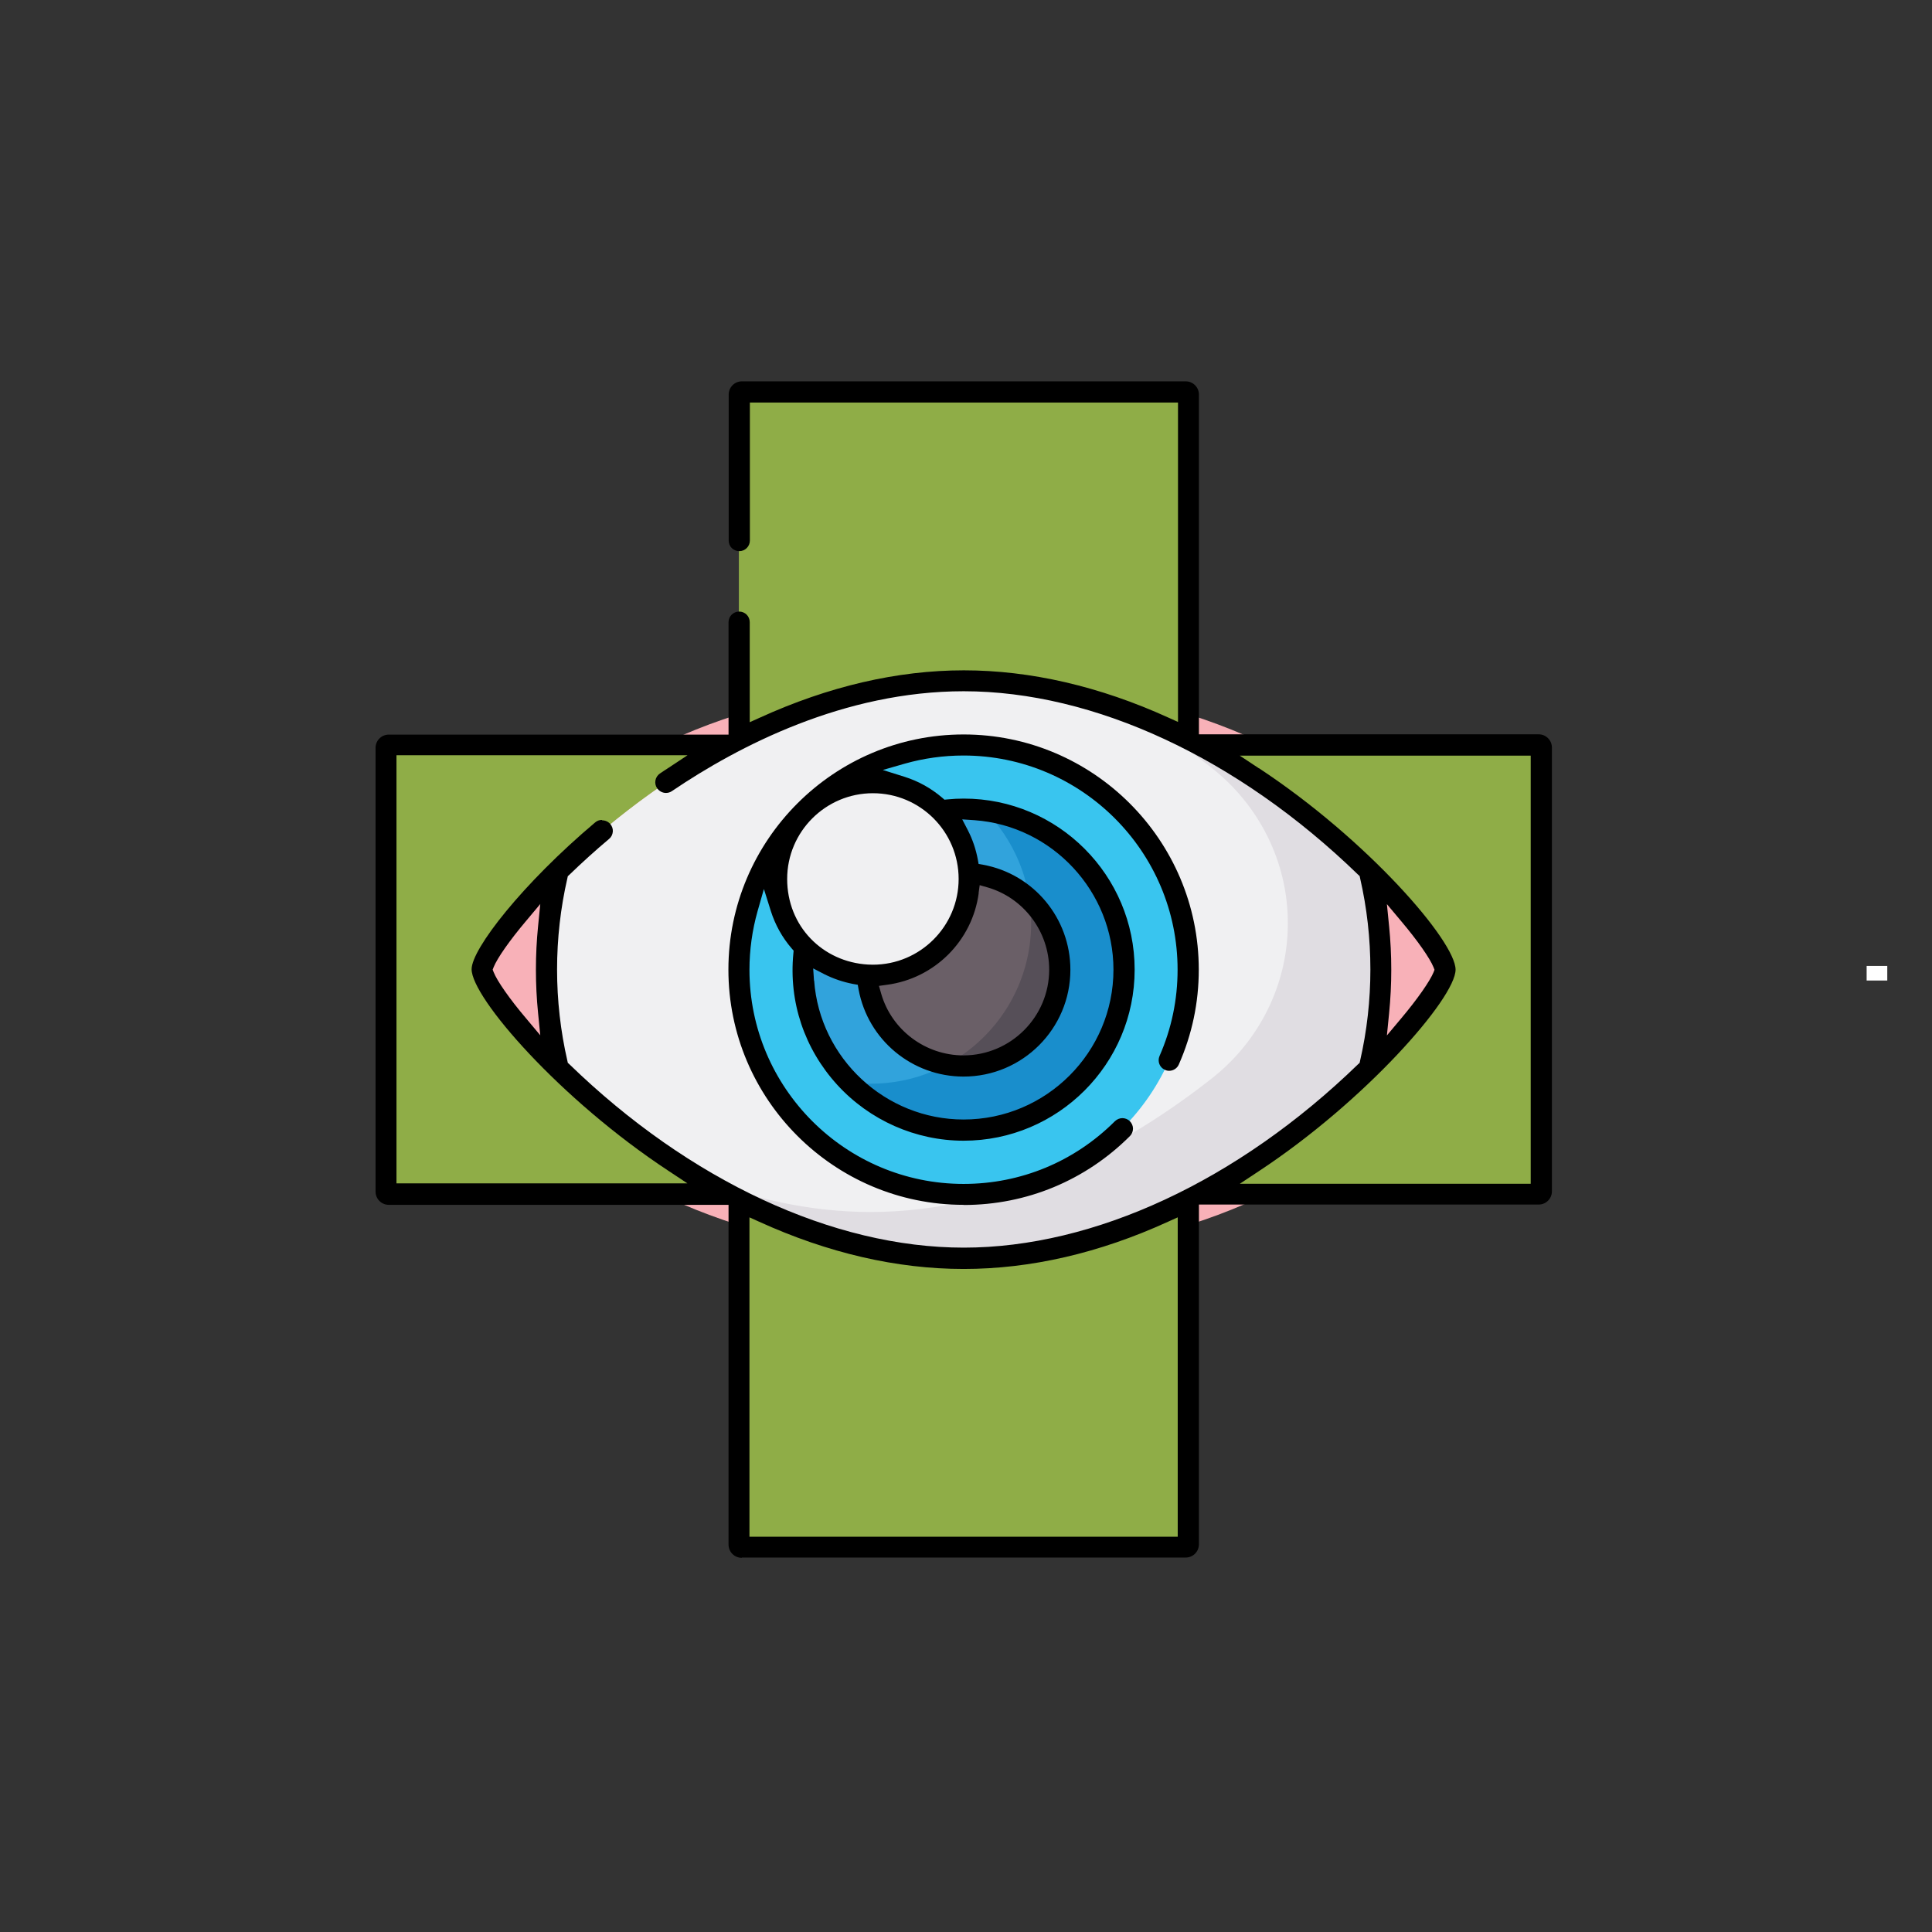
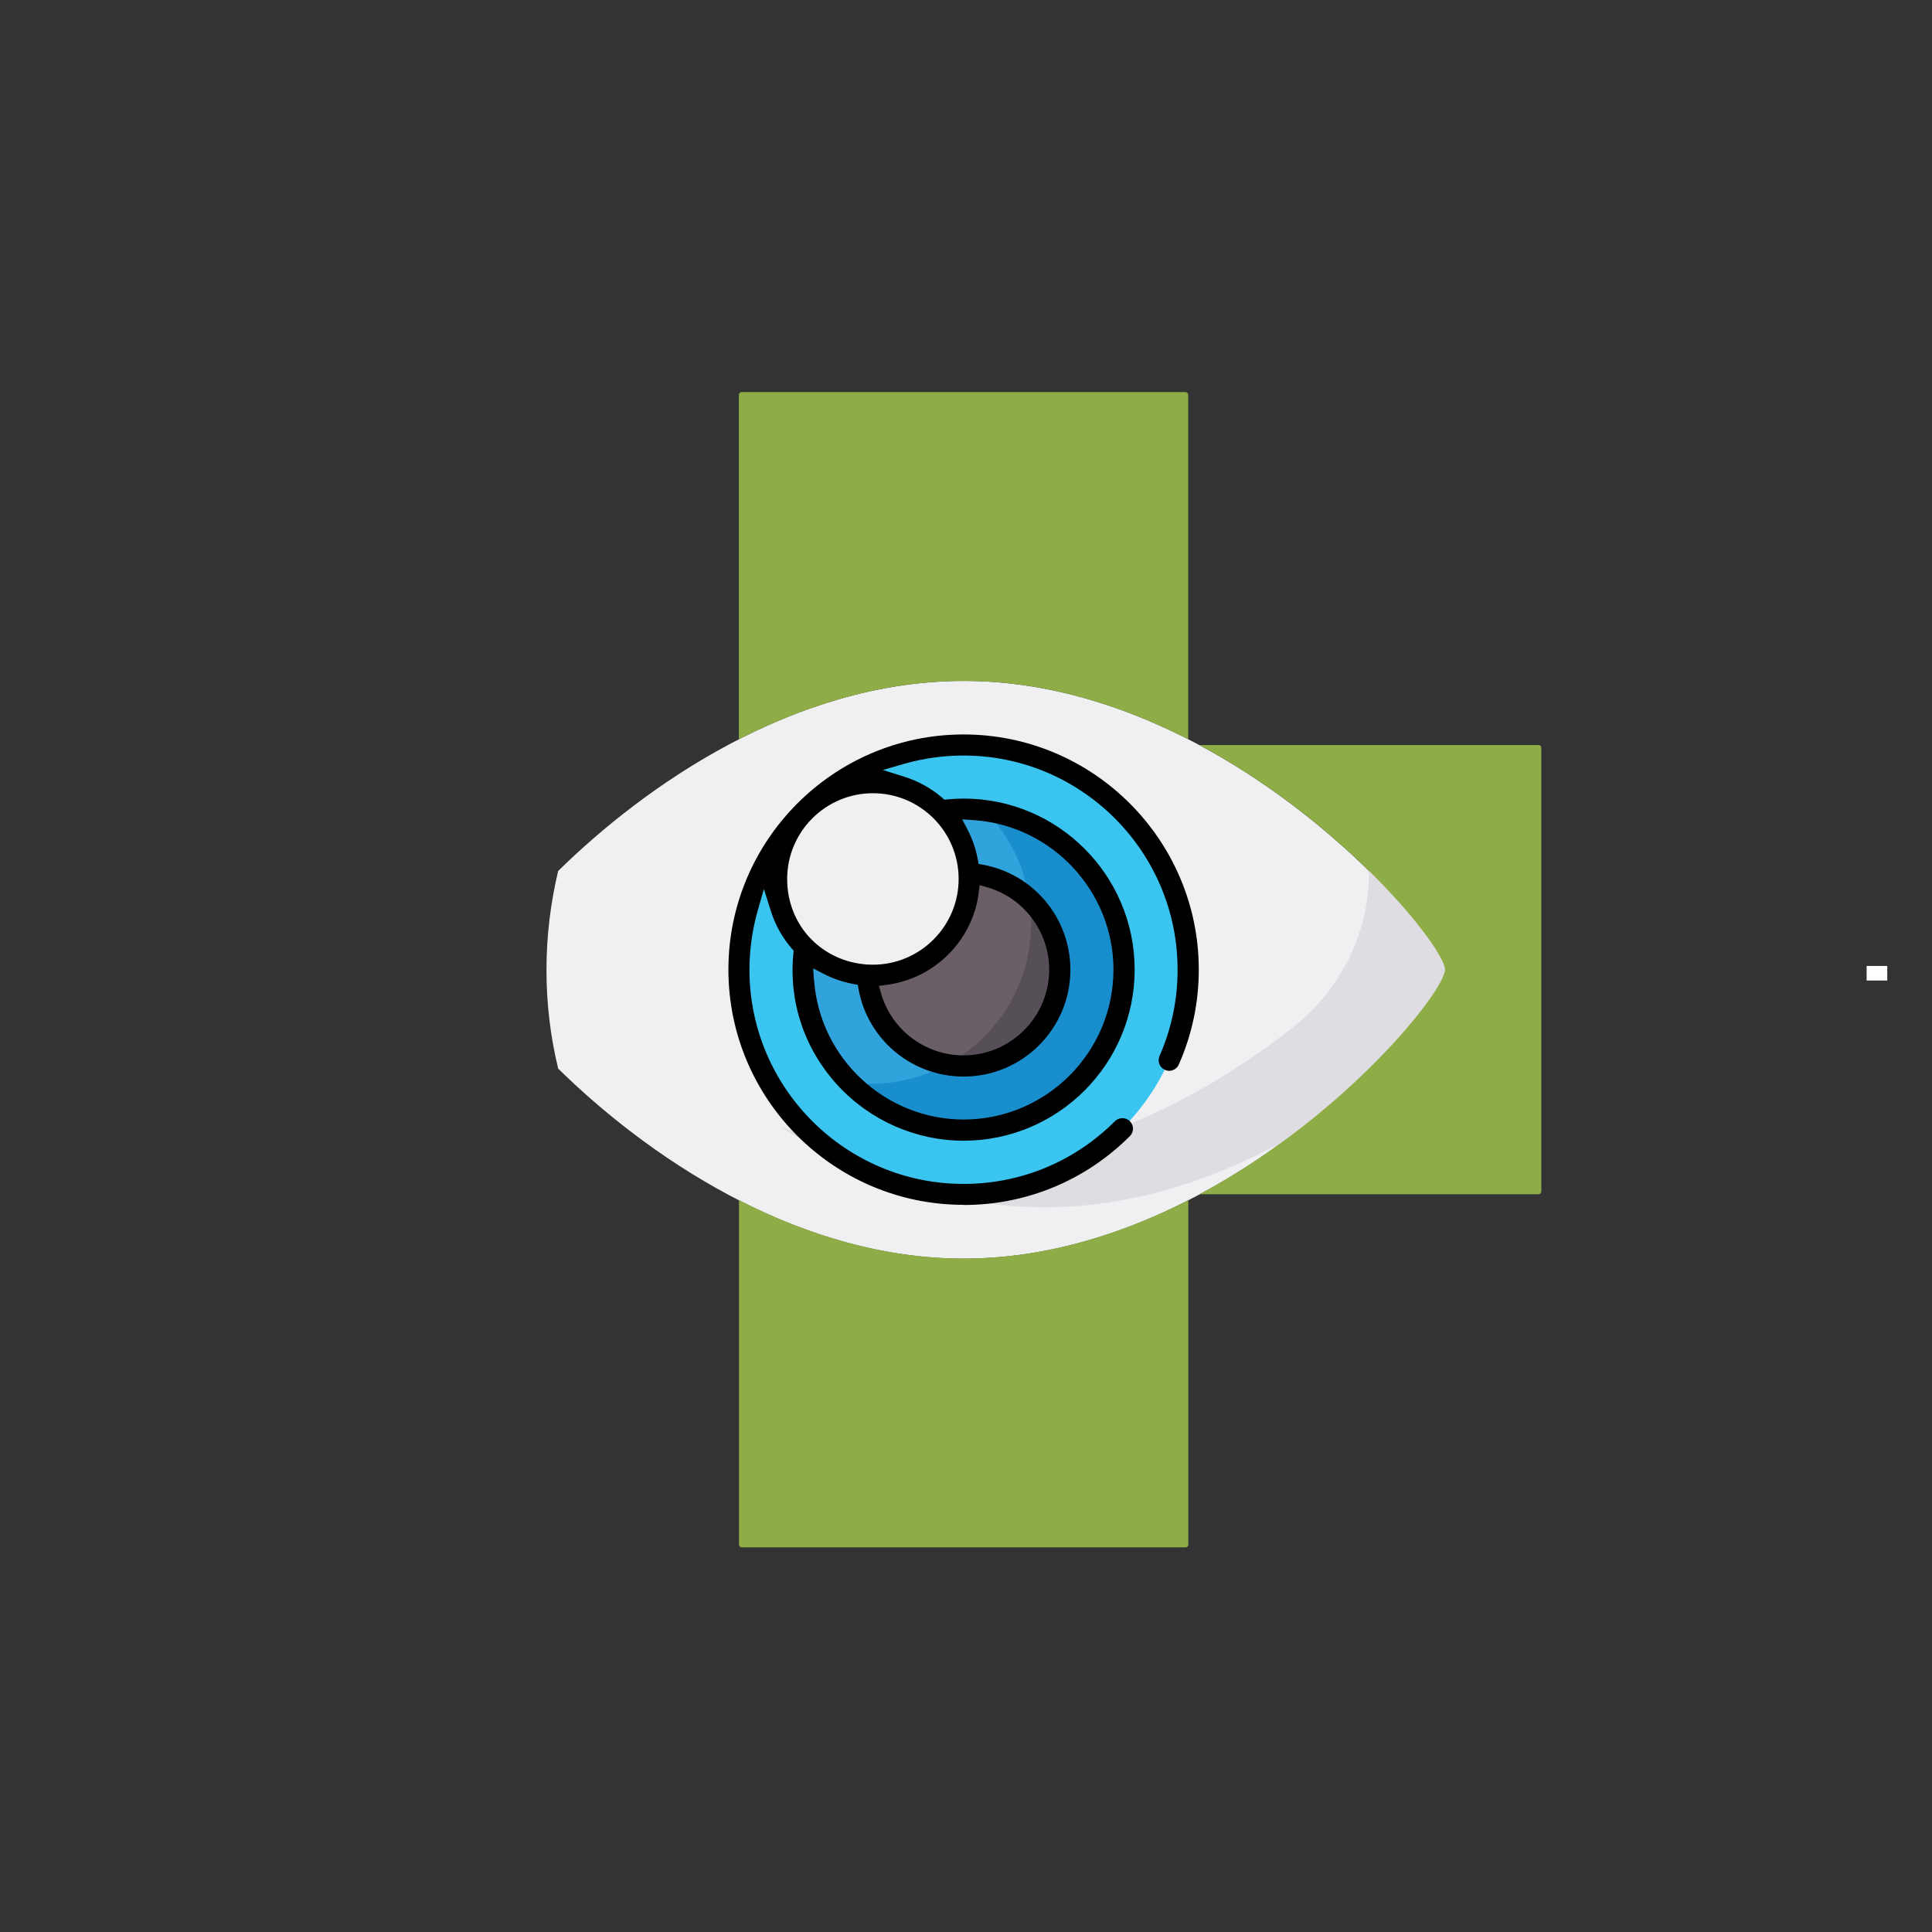
<svg xmlns="http://www.w3.org/2000/svg" viewBox="0 0 140.39 140.39">
  <rect x="0" y="0" width="140.39" height="140.39" fill="#333333" stroke="none" />
  <g data-name="Layer 1" id="Layer_1">
    <path stroke-width="1.5" stroke-miterlimit="10" stroke="#fff" fill="none" d="M136.39,70.19c0,.36,0,.71,0,1.06" />
  </g>
  <g id="Trial">
    <g>
-       <ellipse fill="#f8b1b8" ry="20.99" rx="34.98" cy="70.46" cx="70.02" />
      <path fill="#f0f0f2" d="M70.02,49.48c12.37,0,23.24,7.69,29.46,13.81.56,2.3.85,4.7.85,7.18s-.3,4.88-.85,7.18c-6.22,6.12-17.09,13.81-29.46,13.81s-23.24-7.69-29.46-13.81c-.56-2.3-.85-4.7-.85-7.18s.3-4.88.85-7.18c6.22-6.12,17.09-13.81,29.46-13.81h0Z" />
-       <path fill="#e0dde2" d="M99.48,63.29c-3.99-3.93-9.9-8.5-16.89-11.28,1.97,1.19,3.81,2.49,5.47,3.8,3.44,2.71,5.51,6.82,5.52,11.2v.15c-.01,4.38-2.08,8.5-5.52,11.2-6.33,4.99-15.11,9.71-24.8,9.71-4.43,0-8.67-.99-12.57-2.53,5.54,3.35,12.18,5.91,19.33,5.91,12.37,0,23.24-7.69,29.46-13.81.56-2.3.85-4.7.85-7.18s-.3-4.88-.85-7.18h0Z" />
+       <path fill="#e0dde2" d="M99.48,63.29v.15c-.01,4.38-2.08,8.5-5.52,11.2-6.33,4.99-15.11,9.71-24.8,9.71-4.43,0-8.67-.99-12.57-2.53,5.54,3.35,12.18,5.91,19.33,5.91,12.37,0,23.24-7.69,29.46-13.81.56-2.3.85-4.7.85-7.18s-.3-4.88-.85-7.18h0Z" />
      <circle fill="#39c5ef" r="16.32" cy="70.46" cx="70.02" />
      <path fill="#2ebcee" d="M73.2,86.48c2.03-.4,3.92-1.18,5.6-2.25-1.79.87-3.66,1.64-5.6,2.25Z" />
      <path fill="#31a3dc" d="M58.48,68.81c1.27,1.27,3.02,2.05,4.95,2.05,3.86,0,7-3.13,7-7,0-1.93-.78-3.68-2.05-4.95.54-.08,1.09-.12,1.65-.12,6.44,0,11.66,5.22,11.66,11.66s-5.22,11.66-11.66,11.66-11.66-5.22-11.66-11.66c0-.56.04-1.11.12-1.65h0Z" />
      <path fill="#198ecc" d="M71.58,58.91c2.07,2.1,3.35,4.99,3.35,8.18,0,6.44-5.22,11.66-11.66,11.66-.53,0-1.04-.03-1.55-.1,2.11,2.15,5.06,3.48,8.31,3.48,6.44,0,11.66-5.22,11.66-11.66,0-5.91-4.4-10.8-10.11-11.56h0Z" />
      <path fill="#6a5f67" d="M63.43,70.86c3.86,0,7-3.13,7-7,0-.13,0-.26-.01-.39,3.68.2,6.61,3.25,6.61,6.98s-3.13,7-7,7-6.78-2.92-6.98-6.61c.13,0,.26.01.39.01h0Z" />
      <path fill="#564f58" d="M74.8,65.35c.08.57.13,1.14.13,1.73,0,4.44-2.48,8.3-6.13,10.27.4.07.81.11,1.23.11,3.86,0,7-3.13,7-7,0-2.02-.85-3.84-2.22-5.11h0Z" />
      <circle fill="#f0f0f2" r="7" cy="63.87" cx="63.43" />
      <g>
        <path fill="#8fad47" d="M70.02,49.48c5.9,0,11.45,1.75,16.32,4.24v-25.03c0-.11-.09-.2-.2-.2h-32.25c-.11,0-.2.09-.2.2v25.03c4.87-2.49,10.43-4.24,16.32-4.24h0Z" />
-         <path fill="#8fad47" d="M35.05,70.46c0-1.51,7.19-10.61,17.84-16.32h-24.64c-.11,0-.2.09-.2.2v32.25c0,.11.09.2.2.2h24.64c-10.65-5.71-17.84-14.81-17.84-16.32h0Z" />
        <path fill="#8fad47" d="M70.02,91.45c-5.89,0-11.45-1.75-16.32-4.24v25.03c0,.11.09.2.2.2h32.25c.11,0,.2-.09.2-.2v-25.03c-4.87,2.49-10.43,4.24-16.32,4.24h0Z" />
        <path fill="#8fad47" d="M111.8,54.14h-24.64c10.65,5.71,17.84,14.81,17.84,16.32s-7.19,10.61-17.84,16.32h24.64c.11,0,.2-.09.2-.2v-32.25c0-.11-.09-.2-.2-.2h0Z" />
      </g>
      <path d="M70.02,87.55c-9.42,0-17.09-7.67-17.09-17.09s7.67-17.09,17.09-17.09,17.09,7.67,17.09,17.09c0,2.4-.49,4.71-1.45,6.89-.12.28-.4.46-.7.46-.11,0-.21-.02-.31-.07-.39-.17-.56-.62-.39-1.01.87-1.98,1.31-4.09,1.31-6.27,0-8.58-6.98-15.56-15.56-15.56-1.45,0-2.88.2-4.26.59l-1.6.46,1.59.5c1.01.32,1.92.83,2.73,1.52l.16.14.21-.02c.4-.04.79-.06,1.19-.06,6.85,0,12.42,5.57,12.42,12.43s-5.57,12.43-12.43,12.43c-3.48,0-6.83-1.48-9.19-4.07-2.38-2.62-3.52-6.01-3.18-9.53l.02-.21-.14-.16c-.69-.8-1.2-1.72-1.52-2.73l-.5-1.59-.46,1.61c-.39,1.38-.59,2.82-.59,4.26,0,8.58,6.98,15.56,15.56,15.56,4.16,0,8.06-1.62,11-4.56.15-.14.34-.22.54-.22s.4.08.54.22.23.34.23.54-.08.4-.22.54c-3.23,3.23-7.52,5.01-12.08,5.01ZM59.16,71.25c.41,5.66,5.18,10.1,10.86,10.1,6.01,0,10.89-4.89,10.89-10.89,0-5.68-4.44-10.45-10.1-10.86l-.89-.06.41.79c.34.66.58,1.37.72,2.11l.06.34.34.06c3.67.68,6.33,3.89,6.33,7.63,0,4.28-3.48,7.76-7.76,7.76-3.74,0-6.95-2.66-7.63-6.33l-.06-.34-.34-.06c-.73-.14-1.44-.38-2.11-.72l-.79-.41.06.89ZM71.12,64.89c-.46,3.47-3.2,6.21-6.67,6.67l-.58.08.16.56c.76,2.65,3.22,4.49,5.98,4.49,3.43,0,6.23-2.79,6.23-6.23,0-2.76-1.85-5.22-4.49-5.98l-.56-.16-.08.58ZM63.43,57.64c-3.43,0-6.23,2.79-6.23,6.23s2.58,6.03,5.87,6.22c.13,0,.24.01.36.01,3.43,0,6.23-2.79,6.23-6.23s-2.79-6.23-6.23-6.23Z" />
-       <path d="M53.9,113.2c-.53,0-.96-.43-.96-.96v-24.69h-24.69c-.53,0-.96-.43-.96-.96v-32.25c0-.53.43-.96.96-.96h24.69v-8.17c0-.42.34-.77.77-.77s.77.34.77.77v7.27l.71-.32c5.02-2.29,10.02-3.45,14.85-3.45s9.86,1.16,14.85,3.43l.71.32v-23.21h-31.11v10.03c0,.42-.34.77-.77.77s-.77-.34-.77-.77v-10.61c0-.53.43-.96.96-.96h32.25c.53,0,.96.43.96.96v24.69h24.69c.53,0,.96.43.96.96v32.25c0,.53-.43.96-.96.96h-24.69v24.69c0,.53-.43.96-.96.96h-32.25ZM54.47,111.67h31.11v-23.21l-.71.32c-4.99,2.28-9.99,3.43-14.85,3.43s-9.86-1.16-14.85-3.43l-.71-.32v23.21ZM43.76,59.61c.23,0,.44.1.59.27.13.16.2.36.18.56s-.11.39-.27.52c-1,.84-1.97,1.72-2.89,2.61l-.11.1-.03.14c-1,4.34-1,8.94,0,13.28l.03.14.11.1c8.73,8.47,19.17,13.33,28.66,13.33s19.93-4.86,28.66-13.33l.11-.1.03-.14c1-4.35,1-8.94,0-13.29l-.03-.14-.11-.1c-8.73-8.47-19.18-13.33-28.66-13.33-8.68,0-16.32,3.95-21.21,7.26-.13.09-.28.13-.43.13-.25,0-.49-.13-.64-.34-.24-.35-.15-.83.2-1.07.21-.14.41-.28.62-.41l1.39-.92h-21.15v31.11h21.14l-1.39-.92c-7.89-5.2-14.29-12.58-14.29-14.64,0-1.47,3.69-6.21,8.98-10.67.14-.12.31-.18.49-.18ZM91.48,55.82c7.89,5.2,14.29,12.58,14.29,14.64s-6.54,9.53-14.29,14.64l-1.39.92h21.14v-31.11h-21.14l1.39.92ZM100.94,67.3c.21,2.1.21,4.23,0,6.33l-.16,1.61,1.04-1.24c1.17-1.39,2.09-2.71,2.35-3.35l.07-.18-.07-.18c-.26-.65-1.16-1.94-2.35-3.35l-1.04-1.24.16,1.61ZM38.22,66.93c-1.19,1.41-2.09,2.7-2.35,3.35l-.07.18.07.18c.25.64,1.17,1.96,2.35,3.35l1.04,1.24-.16-1.61c-.21-2.1-.21-4.23,0-6.32l.16-1.61-1.04,1.24Z" />
    </g>
  </g>
</svg>